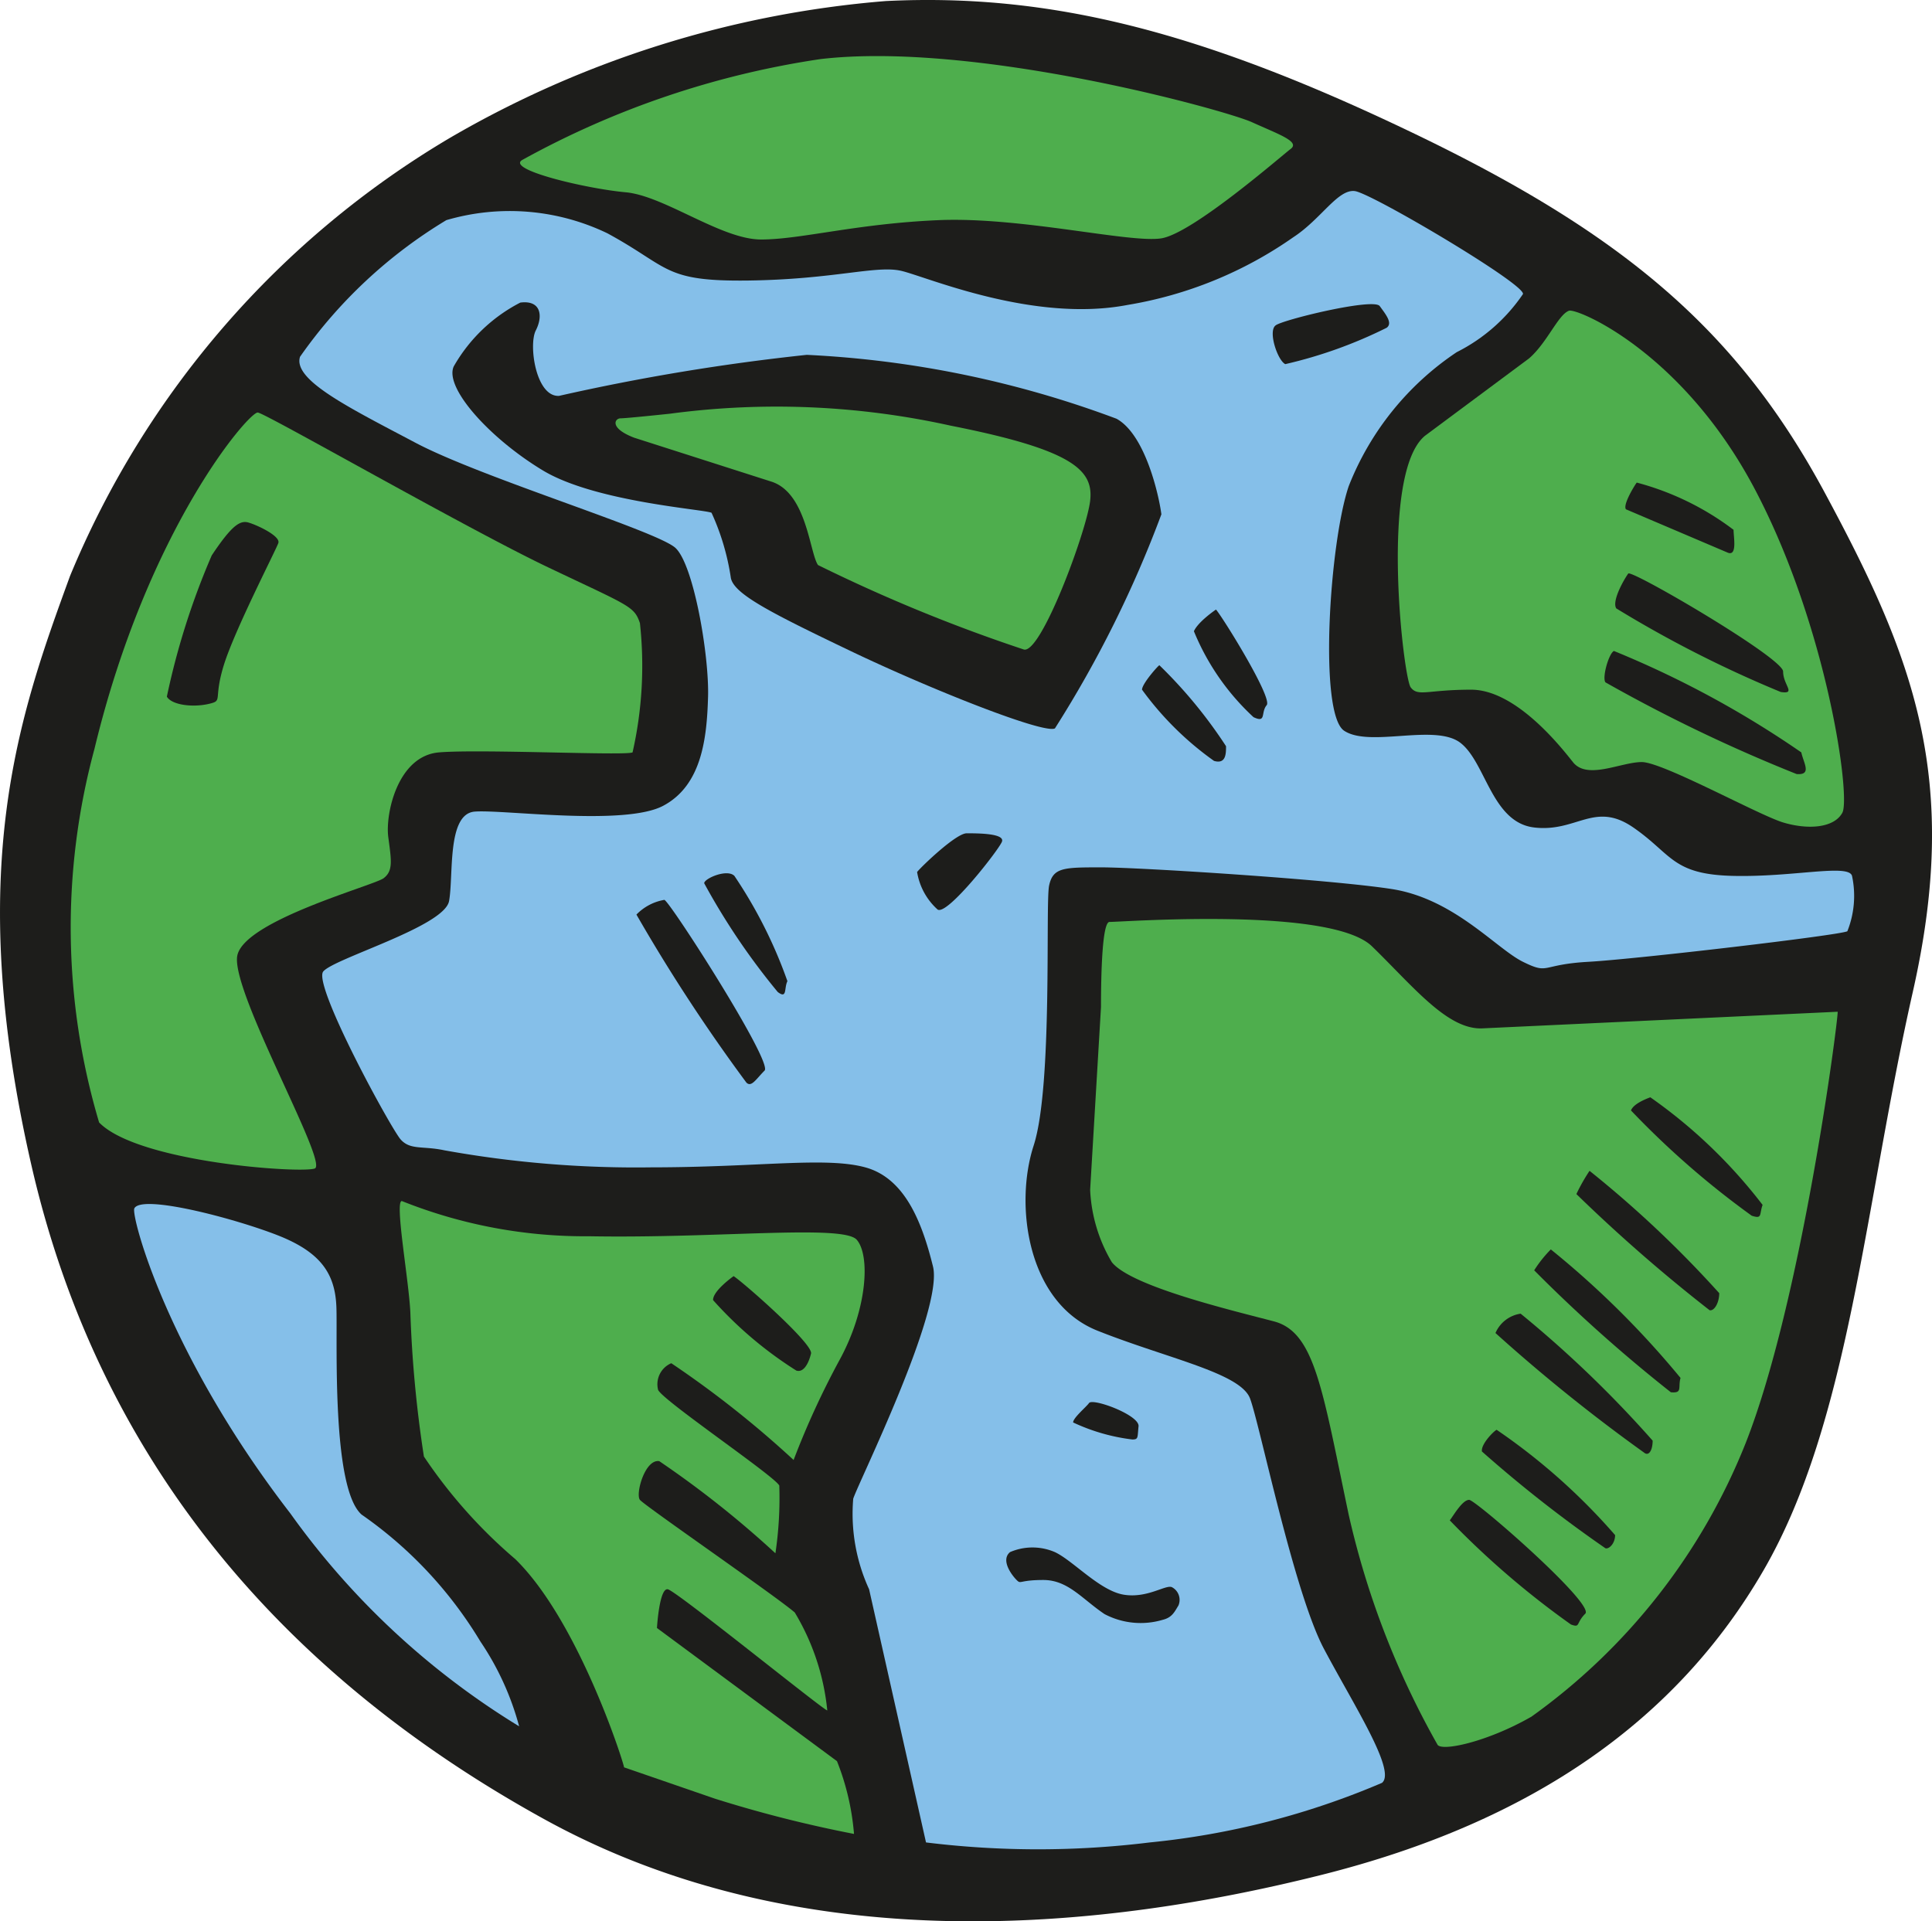
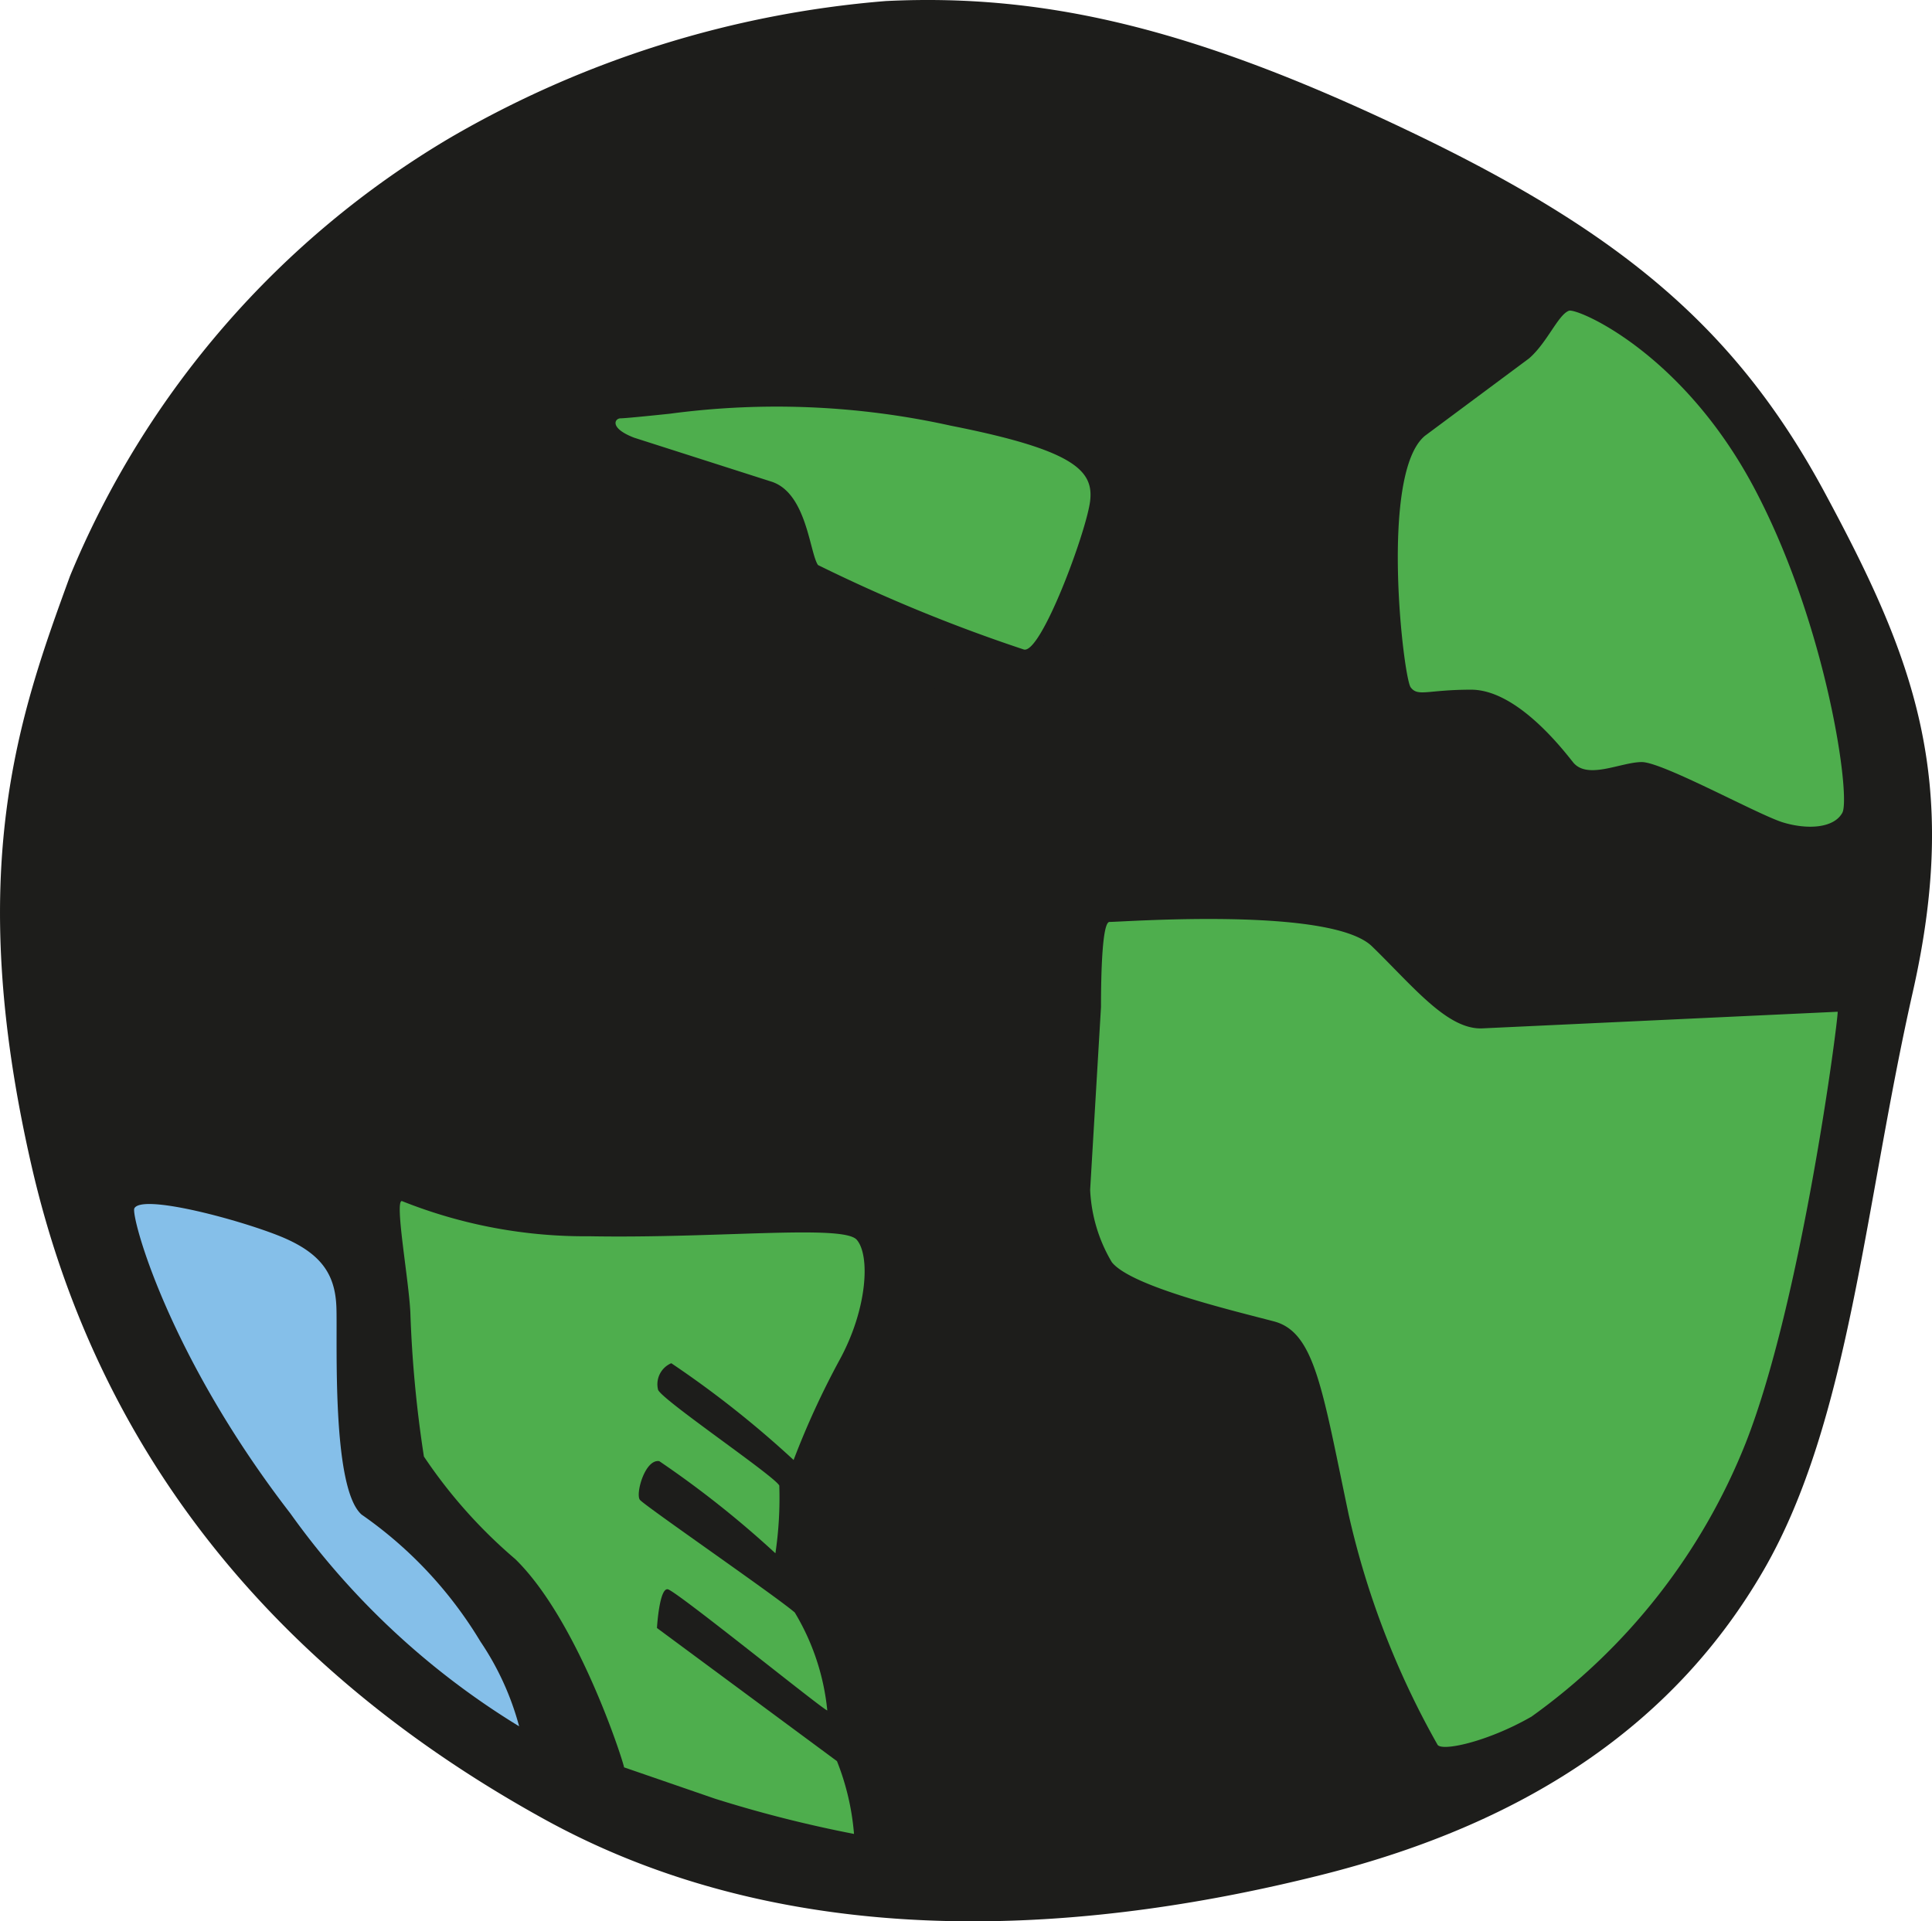
<svg xmlns="http://www.w3.org/2000/svg" width="623.825" height="620.438" viewBox="0 0 49.906 49.635">
  <path d="M11.63 3.557A26.63 26.63 0 0 1 22.88.027c4.25-.21 8.15.79 13.56 3.38s8.4 5.06 10.69 9.31 3.53 7.38 2.28 12.91-1.63 11.09-3.85 14.93-5.93 6.5-11.43 7.88-13.32 2.28-20.07-1.44-11.5-9.25-13.25-16.9-.31-11.63 1-15.22a23.64 23.64 0 0 1 9.82-11.32z" fill="#1d1d1b" />
-   <path d="M13.5 4.127a22.85 22.85 0 0 1 7.69-2.6c4-.47 10.47 1.32 11.15 1.63s1.25.5 1 .69-2.53 2.18-3.34 2.31-3.62-.56-5.75-.47-3.56.5-4.59.5-2.5-1.13-3.5-1.22-3.13-.59-2.66-.84z" fill="#4eae4d" />
-   <path d="M11.53 5.687a5.82 5.82 0 0 1 4.16.34c1.62.88 1.44 1.25 3.65 1.22s3.29-.4 3.94-.25 3.41 1.35 5.85.88a10.42 10.42 0 0 0 4.28-1.75c.72-.47 1.15-1.25 1.59-1.19s4.41 2.41 4.34 2.66a4.52 4.52 0 0 1-1.71 1.5 7.43 7.43 0 0 0-2.79 3.46c-.5 1.47-.78 5.88-.12 6.32s2.34-.19 3 .31.81 2.06 1.91 2.19 1.56-.69 2.56 0 1 1.21 2.56 1.25 3-.32 3.09 0a2.47 2.47 0 0 1-.12 1.43c-.16.1-5.44.72-6.69.79s-1 .34-1.69 0-1.78-1.63-3.39-1.88-6.53-.56-7.5-.56-1.25 0-1.35.47.1 5.18-.4 6.72-.16 4.06 1.65 4.78 3.69 1.09 3.94 1.75 1.13 5 1.91 6.47 1.87 3.15 1.5 3.46a20.31 20.31 0 0 1-6 1.54 23.64 23.64 0 0 1-5.78 0l-1.47-6.54a4.67 4.67 0 0 1-.41-2.34c.13-.41 2.34-4.87 2.06-6s-.72-2.28-1.75-2.56-2.75 0-5.53 0a27.84 27.84 0 0 1-5.34-.44c-.56-.12-.88 0-1.13-.28s-2.28-4-2-4.34 3.13-1.16 3.25-1.82-.06-2.25.66-2.31 3.87.38 4.87-.15 1.13-1.75 1.16-2.82-.37-3.4-.84-3.84-5-1.81-6.72-2.72-3.17-1.62-2.98-2.22a12.45 12.45 0 0 1 3.78-3.53z" fill="#85bfe9" />
  <path d="M13.44 7.817c.54-.07.59.35.4.72s0 1.72.6 1.69a55.56 55.56 0 0 1 6.4-1.06 26.38 26.38 0 0 1 8 1.65c.75.41 1.1 2 1.16 2.47a29.44 29.44 0 0 1-2.75 5.53c-.28.15-3.19-1-5.28-2s-3-1.47-3.09-1.88a6.23 6.23 0 0 0-.5-1.69c-.19-.09-3-.28-4.35-1.09s-2.56-2.13-2.31-2.69a4.18 4.18 0 0 1 1.72-1.65z" fill="#1d1d1b" />
  <path d="M17.31 10.687a20.8 20.8 0 0 1 7.25.31c3.19.63 3.69 1.16 3.6 1.94s-1.28 4-1.72 3.84a41.78 41.78 0 0 1-5.31-2.18c-.22-.32-.29-1.88-1.22-2.16l-3.53-1.13c-.65-.25-.5-.5-.35-.5s1.28-.12 1.28-.12zm23.22-2.66c.21-.07 2.94 1.07 4.81 4.63s2.47 7.94 2.25 8.34-.9.44-1.53.25-3.11-1.56-3.65-1.56-1.41.47-1.78 0-1.5-1.87-2.63-1.87-1.37.19-1.56-.06-.81-5.53.37-6.5l2.69-2c.47-.41.75-1.13 1.03-1.23zm-11.87 15.79c.36 0 5.72-.4 6.78.63s1.94 2.15 2.84 2.12l9.19-.43c0 .32-.94 7.5-2.38 11.15a15.91 15.91 0 0 1-5.53 7.06c-1.15.66-2.34.91-2.43.72a21.82 21.82 0 0 1-2.29-5.93c-.68-3.22-.87-4.72-1.93-5s-3.69-.9-4.19-1.53a4 4 0 0 1-.56-1.87l.28-4.72c0-.84.03-2.2.22-2.2zm-18.28 7.21a12.74 12.74 0 0 0 4.84.91c3.31.06 6.56-.31 6.91.09s.28 1.78-.44 3.1a21.38 21.38 0 0 0-1.19 2.59 26.16 26.16 0 0 0-3.16-2.5.59.59 0 0 0-.34.69c.13.28 3 2.22 3.13 2.47a9.75 9.75 0 0 1-.1 1.75 25.76 25.76 0 0 0-3-2.38c-.37-.06-.62.85-.5 1s3.53 2.5 4 2.91a6.06 6.06 0 0 1 .84 2.53c-.09 0-3.9-3.09-4.12-3.13s-.28 1-.28 1l4.65 3.44a6.49 6.49 0 0 1 .44 1.88 32.57 32.57 0 0 1-3.59-.91l-2.35-.81c0-.09-1.17-3.78-2.81-5.38a12.91 12.91 0 0 1-2.36-2.65 31.09 31.09 0 0 1-.35-3.72c-.04-.85-.41-2.88-.22-2.88z" fill="#4eae4d" />
  <path d="M3.47 31.217c.19-.37 2.56.25 3.69.69s1.5 1 1.53 1.87-.13 4.66.65 5.35a10.71 10.71 0 0 1 3.07 3.28 7.26 7.26 0 0 1 1 2.19 20.15 20.15 0 0 1-5.91-5.5c-3.19-4.13-4.12-7.69-4.03-7.88z" fill="#85bfe9" />
-   <path d="M2.56 28.997a17.66 17.66 0 0 1-.12-9.65c1.37-5.69 4-8.72 4.22-8.69s5.4 3 7.5 4 2.22 1 2.37 1.44a10.13 10.13 0 0 1-.19 3.34c-.18.09-3.93-.09-5 0s-1.39 1.59-1.31 2.19.13.87-.12 1.06-3.6 1.09-3.78 2 2.37 5.37 2 5.5-4.57-.16-5.57-1.19z" fill="#4eae4d" />
-   <path d="M4.31 17.997a19.09 19.09 0 0 1 1.16-3.65c.5-.75.72-.91.94-.85s.84.35.78.53-1.13 2.25-1.41 3.16 0 .91-.4 1-.94.03-1.07-.19zm28.64-9.59c.16-.14 2.53-.72 2.69-.5s.34.44.18.56a11.75 11.75 0 0 1-2.62.94c-.2-.1-.45-.85-.25-1zm-1.54 7.34c.15.16 1.47 2.28 1.31 2.47s0 .47-.34.31a6.24 6.24 0 0 1-1.54-2.22c.11-.25.57-.56.57-.56zm-1.46 1.44a12.18 12.18 0 0 1 1.72 2.09c0 .19 0 .47-.31.38a8.07 8.07 0 0 1-1.86-1.84c0-.16.45-.66.45-.63zm12.33-4.72a7.18 7.18 0 0 1 2.5 1.22c0 .19.1.69-.15.59L42 13.157c-.09-.12.25-.66.28-.69zm-.22 2.35c.08-.11 4 2.18 4 2.53s.35.59-.06.53a30.17 30.17 0 0 1-4.25-2.16c-.12-.19.2-.75.31-.9zm-.37 2a25.43 25.43 0 0 1 4.84 2.62c.06.28.28.59-.12.56a40.58 40.58 0 0 1-4.94-2.37c-.09-.13.09-.75.22-.81zm.94 11.53a13.17 13.17 0 0 1 2.9 2.78c-.09.25 0 .37-.28.28a22.37 22.37 0 0 1-3.12-2.72c.06-.16.34-.28.5-.34zm-1.57 1.9a28.41 28.41 0 0 1 3.35 3.16c0 .25-.13.47-.25.44a41.72 41.72 0 0 1-3.44-3 4.75 4.75 0 0 1 .34-.6zm-1 2.03a23.35 23.35 0 0 1 3.35 3.32c-.07.25.06.4-.25.37a39.21 39.21 0 0 1-3.53-3.15 3.19 3.19 0 0 1 .43-.54zm-.78 1.66a29.14 29.14 0 0 1 3.41 3.28c0 .25-.1.41-.22.31a43.92 43.92 0 0 1-3.84-3.09.84.84 0 0 1 .65-.5zm-.62 3a16 16 0 0 1 3.06 2.72c0 .22-.16.37-.25.34a33.63 33.63 0 0 1-3.19-2.5c-.03-.19.31-.53.38-.56zm-.71 1.81c.17 0 3.25 2.69 3 2.94s-.12.37-.37.28a22.27 22.27 0 0 1-3.13-2.69c.11-.15.33-.53.5-.53zm-9.82-2.5c.09-.14 1.31.31 1.28.6s0 .34-.16.34a5 5 0 0 1-1.53-.44c0-.12.34-.4.41-.5zm-2.04 3.85a1.46 1.46 0 0 1 1.16 0c.47.22 1.16 1 1.78 1.1s1.1-.28 1.25-.19a.37.37 0 0 1 .16.47c-.1.16-.16.31-.41.37a2 2 0 0 1-1.5-.15c-.58-.39-.94-.88-1.58-.88s-.57.12-.69 0-.42-.51-.17-.72zm-7.14-7.13c.25.16 2.06 1.75 2 2s-.19.5-.38.44a10.1 10.1 0 0 1-2.15-1.82c-.01-.24.53-.62.53-.62zm-1.79-9.72c.12 0 2.81 4.19 2.59 4.41s-.34.44-.47.31a44.75 44.75 0 0 1-2.84-4.34 1.31 1.31 0 0 1 .72-.38zm1.03-.43c0-.12.59-.38.78-.19a12 12 0 0 1 1.37 2.72c-.09.18 0 .47-.25.28a17.6 17.6 0 0 1-1.9-2.81zm5.5-.29c.08-.11 1-1 1.28-1s1 0 .91.22-1.41 1.91-1.66 1.75a1.66 1.66 0 0 1-.53-.97z" fill="#1d1d1b" />
</svg>